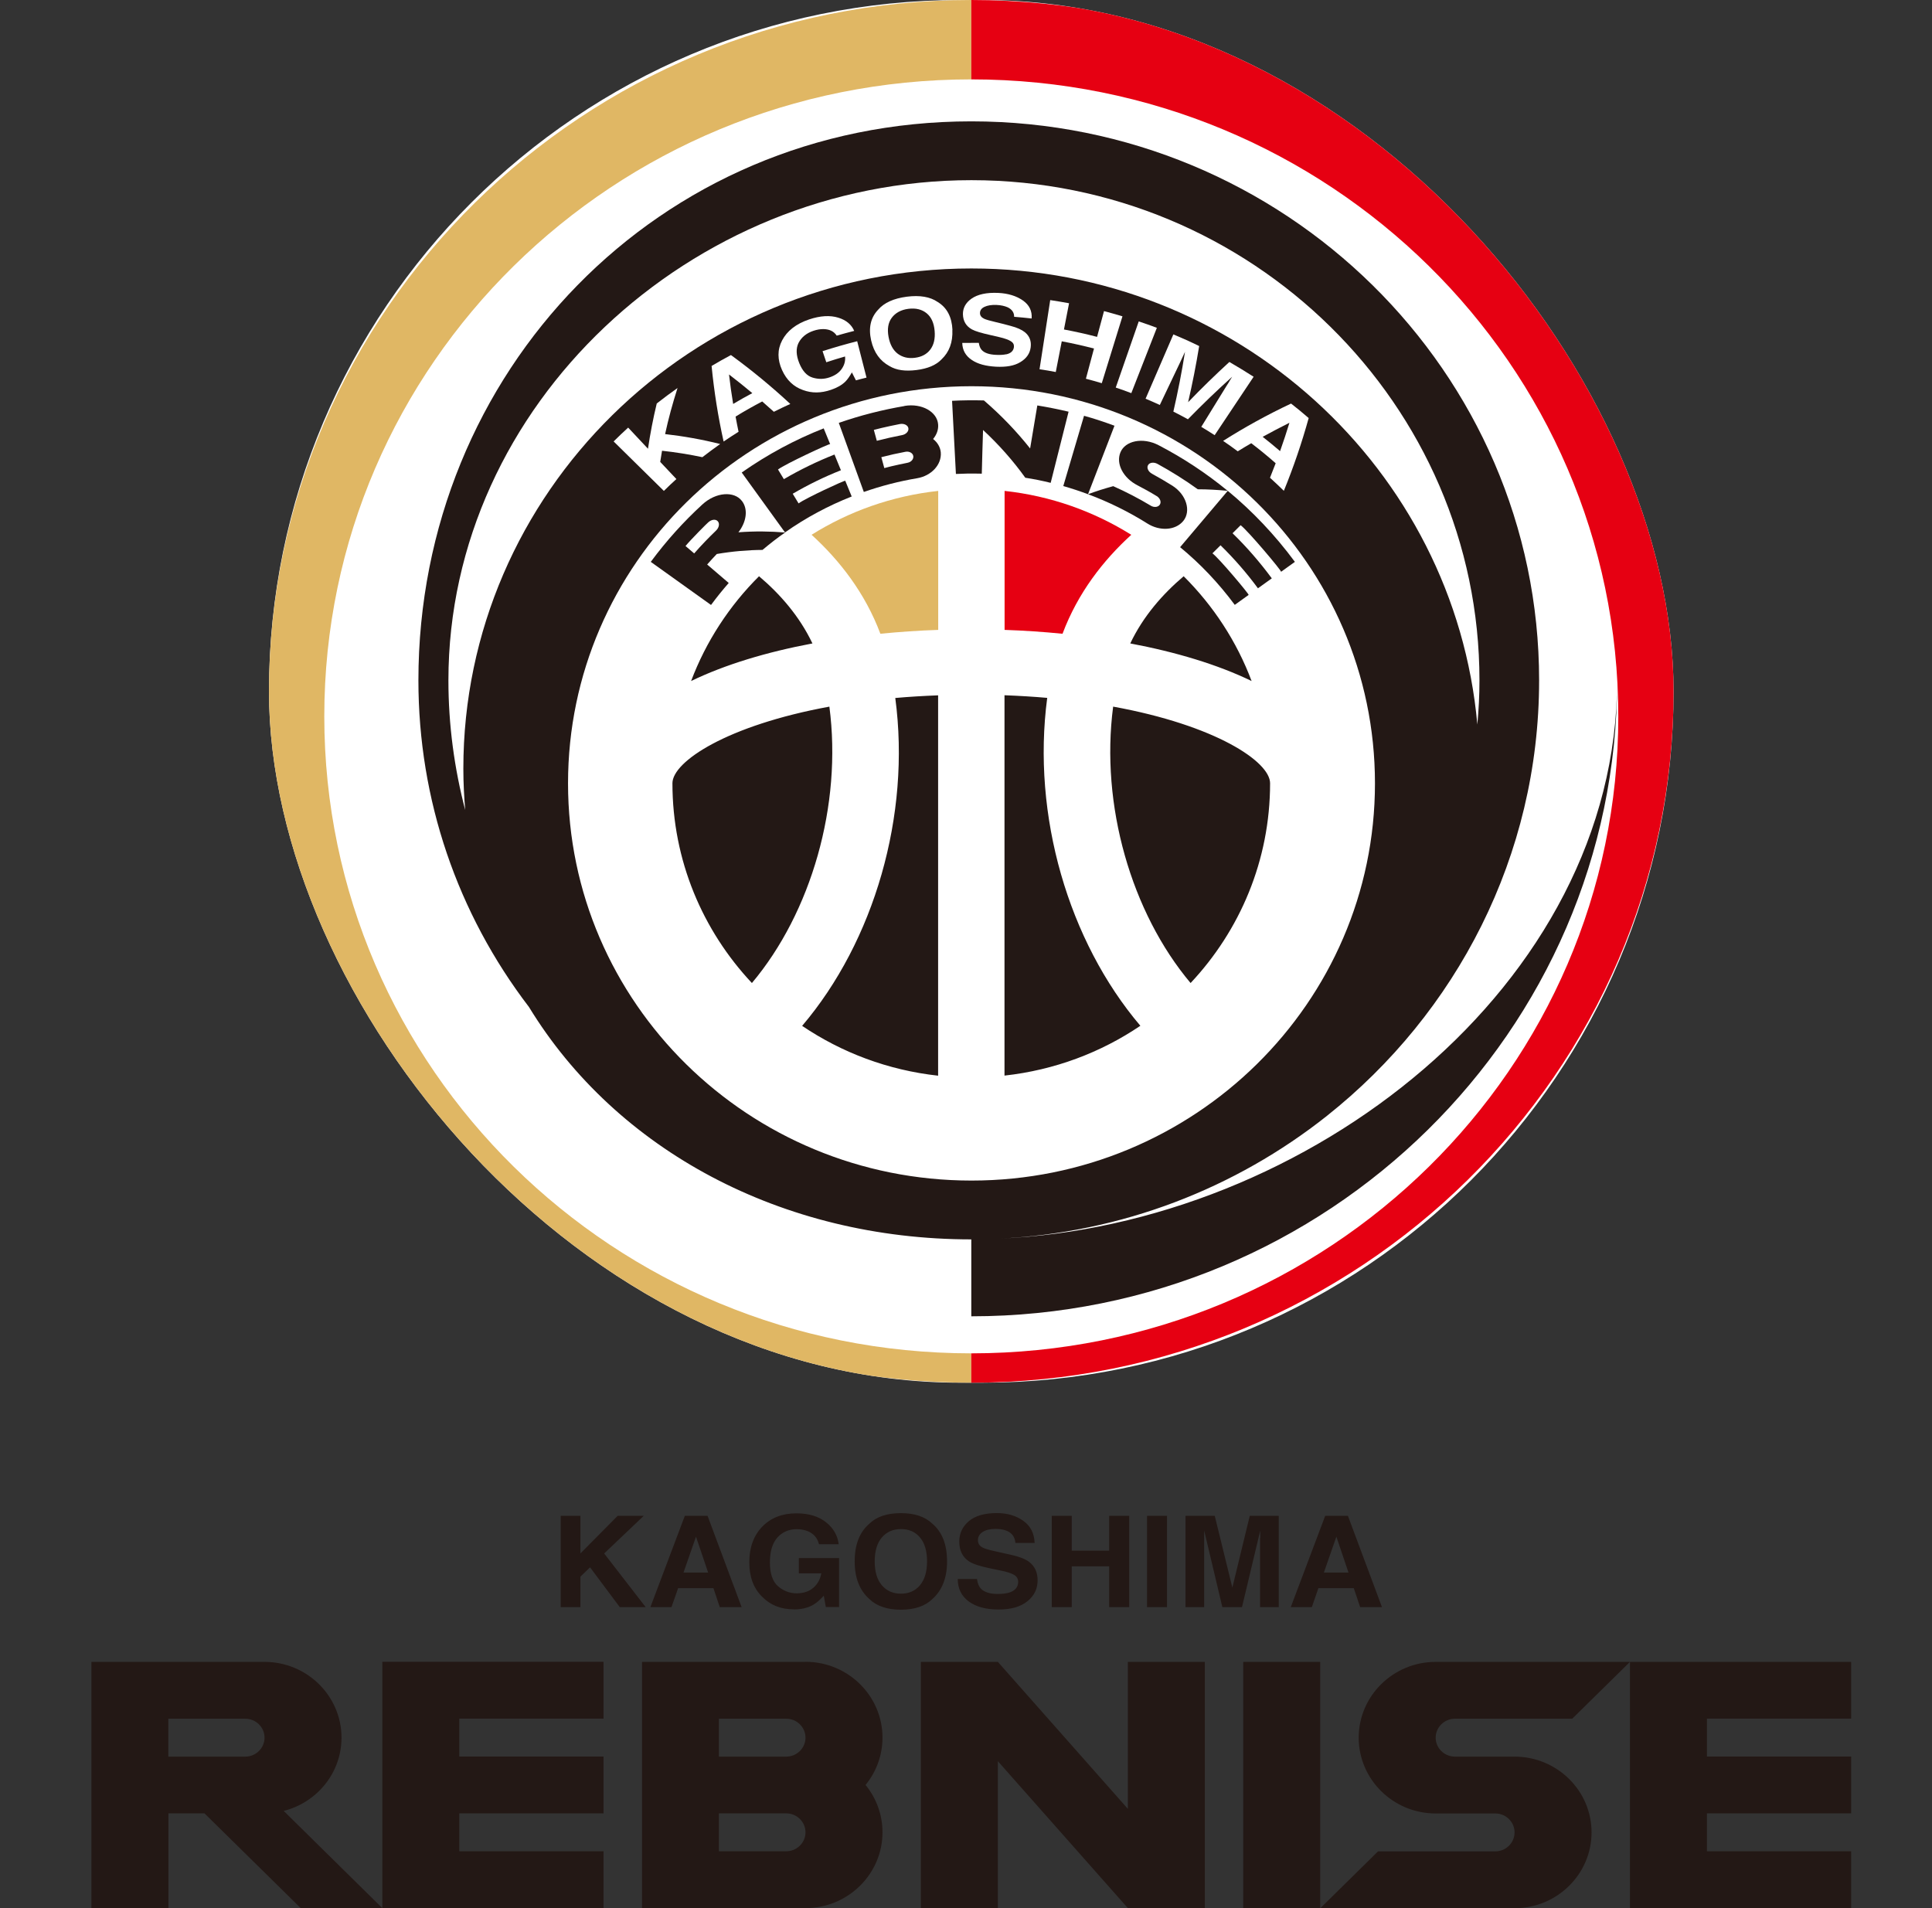
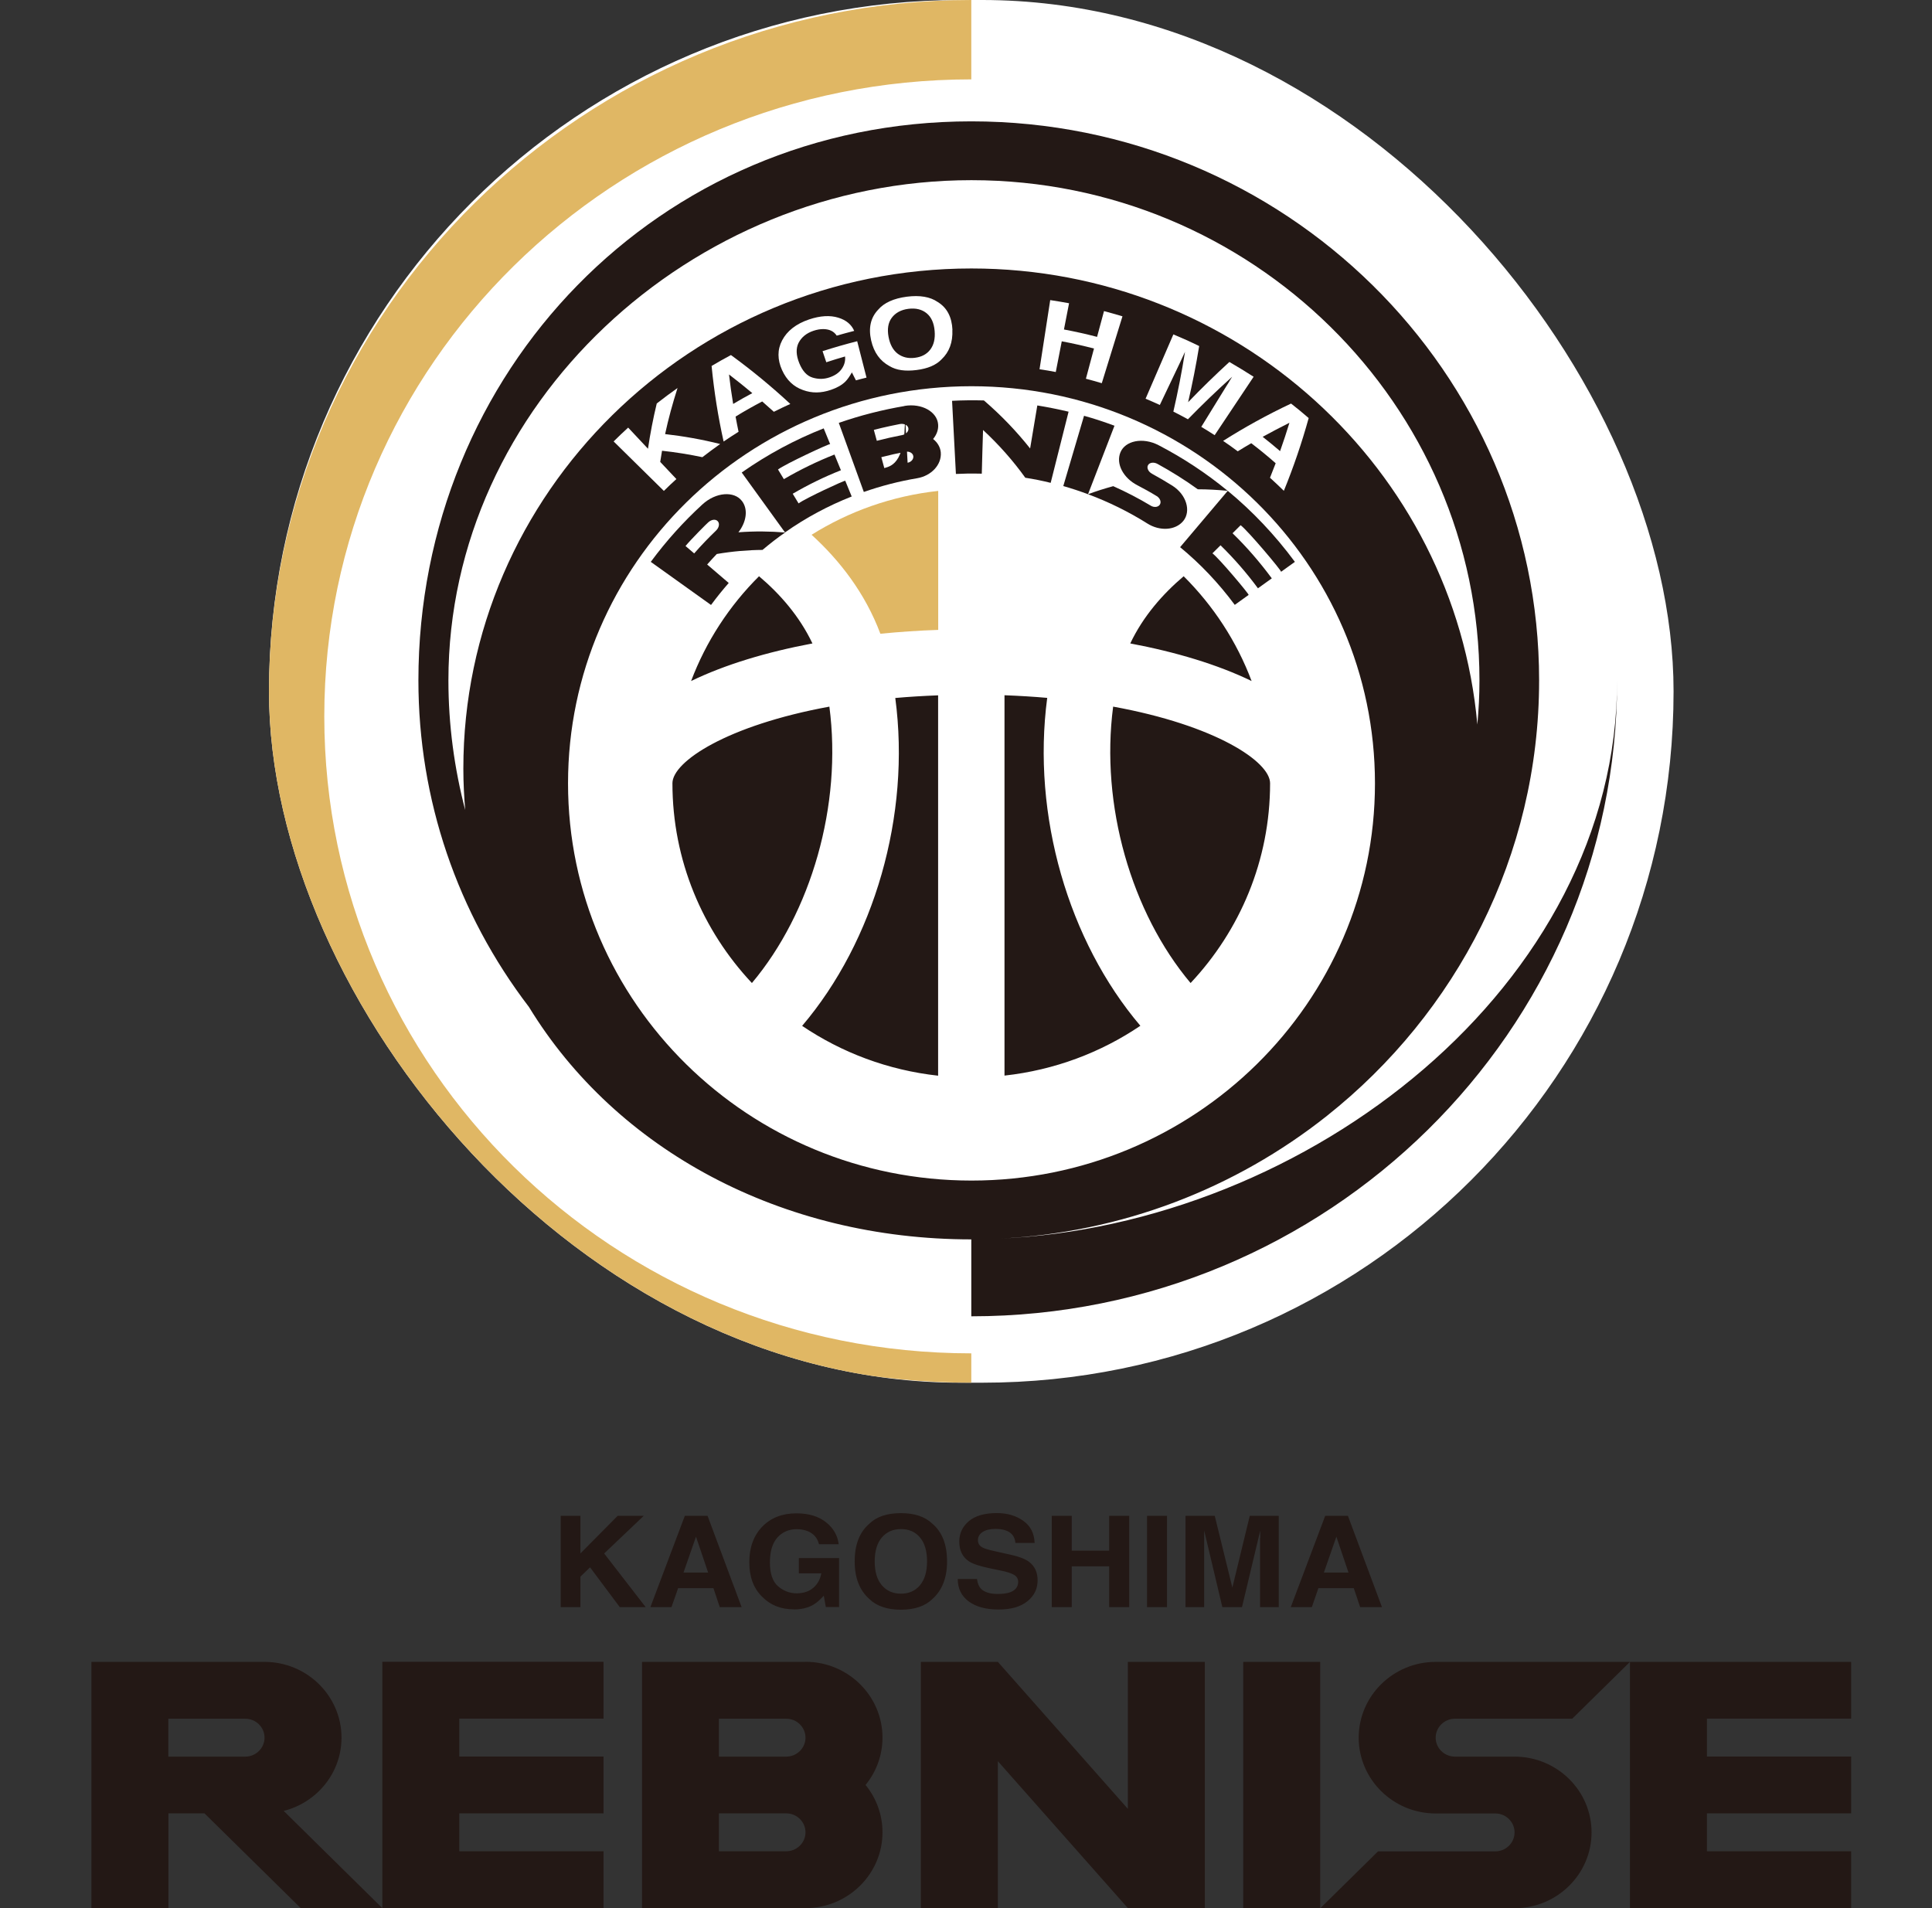
<svg xmlns="http://www.w3.org/2000/svg" width="81" height="80" viewBox="0 0 81 80" fill="none">
  <rect x="0" y="0" width="81" height="80" fill="#333333" stroke="none" />
  <g clip-path="url(#clip0_257_2406)">
    <g clip-path="url(#clip1_257_2406)">
      <path d="M16.029 80H25.304V77.617H19.256V76.028H25.304V73.645H19.256V72.056H25.304V69.673H16.029V79.996V80ZM14.318 72.855C14.318 71.103 12.87 69.677 11.091 69.677H3.833V80H7.061V76.028H8.574L12.608 80H16.029L11.894 75.925C13.286 75.575 14.318 74.332 14.318 72.855ZM10.284 73.649H7.057V72.06H10.284C10.728 72.06 11.091 72.418 11.091 72.855C11.091 73.291 10.728 73.649 10.284 73.649ZM33.771 69.677H26.917V80H33.771C35.55 80 36.999 78.574 36.999 76.823C36.999 76.072 36.733 75.381 36.289 74.837C36.733 74.292 36.999 73.601 36.999 72.851C36.999 71.099 35.55 69.673 33.771 69.673V69.677ZM32.965 77.617H30.141V76.028H32.965C33.408 76.028 33.771 76.386 33.771 76.823C33.771 77.259 33.408 77.617 32.965 77.617ZM32.965 73.649H30.141V72.06H32.965C33.408 72.06 33.771 72.418 33.771 72.855C33.771 73.291 33.408 73.649 32.965 73.649ZM52.123 69.677V80H55.35V69.677H52.123ZM56.964 72.855C56.964 74.606 58.412 76.032 60.191 76.032H62.693C63.136 76.032 63.499 76.389 63.499 76.826C63.499 77.263 63.136 77.621 62.693 77.621H57.775L55.355 80.004H63.499C65.279 80.004 66.727 78.578 66.727 76.826C66.727 75.075 65.279 73.649 63.499 73.649H60.998C60.555 73.649 60.191 73.291 60.191 72.855C60.191 72.418 60.555 72.06 60.998 72.06H65.916L68.337 69.677H60.191C58.412 69.677 56.964 71.103 56.964 72.855ZM47.286 75.838L41.836 69.677H38.608V80H41.836V73.84L47.286 80H50.513V69.677H47.286V75.838ZM77.611 72.06V69.677H68.337V80H77.611V77.617H71.564V76.028H77.611V73.645H71.564V72.056H77.611V72.06ZM25.332 65.129L26.99 63.553H25.897L24.335 65.129V63.553H23.508V67.382H24.335V66.103L24.739 65.713L25.985 67.382H27.071L25.328 65.129H25.332ZM28.426 66.587H29.911L30.177 67.382H31.093L29.665 63.553H28.712L27.268 67.382H28.152L28.43 66.587H28.426ZM29.18 64.427L29.689 65.932H28.656L29.18 64.427ZM33.275 67.477C33.602 67.477 33.876 67.413 34.098 67.282C34.227 67.207 34.377 67.08 34.538 66.901L34.623 67.377H35.179V65.324H33.493V65.964H34.433C34.389 66.214 34.28 66.416 34.098 66.571C33.917 66.726 33.683 66.802 33.4 66.802C33.118 66.802 32.852 66.706 32.622 66.508C32.396 66.313 32.279 65.98 32.279 65.511C32.279 65.042 32.384 64.697 32.593 64.462C32.803 64.232 33.074 64.113 33.4 64.113C33.57 64.113 33.727 64.141 33.864 64.196C34.114 64.299 34.272 64.482 34.336 64.744H35.163C35.119 64.375 34.937 64.065 34.627 63.819C34.316 63.572 33.901 63.449 33.388 63.449C32.795 63.449 32.319 63.636 31.956 64.009C31.597 64.383 31.415 64.879 31.415 65.499C31.415 66.118 31.593 66.591 31.952 66.945C32.295 67.294 32.735 67.473 33.271 67.473L33.275 67.477ZM39.706 65.463C39.706 64.764 39.504 64.236 39.093 63.886C38.786 63.588 38.346 63.441 37.769 63.441C37.192 63.441 36.749 63.588 36.446 63.886C36.035 64.24 35.833 64.764 35.833 65.463C35.833 66.162 36.039 66.674 36.446 67.04C36.753 67.338 37.192 67.489 37.769 67.489C38.346 67.489 38.79 67.338 39.093 67.04C39.5 66.674 39.706 66.15 39.706 65.463ZM38.572 66.464C38.374 66.698 38.108 66.817 37.773 66.817C37.438 66.817 37.172 66.698 36.971 66.464C36.773 66.23 36.672 65.896 36.672 65.463C36.672 65.03 36.773 64.697 36.971 64.462C37.172 64.228 37.438 64.109 37.773 64.109C38.108 64.109 38.374 64.224 38.572 64.462C38.77 64.697 38.867 65.03 38.867 65.459C38.867 65.888 38.77 66.226 38.572 66.46V66.464ZM42.328 66.766C42.203 66.806 42.038 66.829 41.832 66.829C41.493 66.829 41.255 66.75 41.114 66.595C41.037 66.508 40.985 66.377 40.96 66.202H40.154C40.154 66.599 40.307 66.913 40.609 67.139C40.916 67.366 41.331 67.481 41.864 67.481C42.397 67.481 42.788 67.366 43.074 67.135C43.361 66.905 43.502 66.611 43.502 66.261C43.502 65.912 43.381 65.662 43.139 65.479C42.981 65.364 42.752 65.272 42.441 65.201L41.735 65.042C41.461 64.983 41.283 64.931 41.198 64.883C41.065 64.816 41.001 64.712 41.001 64.577C41.001 64.427 41.069 64.311 41.202 64.228C41.336 64.144 41.513 64.101 41.739 64.101C41.941 64.101 42.11 64.133 42.243 64.196C42.445 64.295 42.554 64.458 42.57 64.689H43.377C43.361 64.284 43.203 63.974 42.897 63.759C42.594 63.545 42.223 63.438 41.791 63.438C41.275 63.438 40.884 63.553 40.617 63.779C40.351 64.005 40.218 64.291 40.218 64.633C40.218 65.006 40.355 65.284 40.626 65.463C40.787 65.57 41.081 65.666 41.517 65.757L41.957 65.848C42.215 65.9 42.401 65.96 42.514 66.027C42.63 66.095 42.687 66.194 42.687 66.321C42.687 66.535 42.566 66.686 42.328 66.766ZM44.934 65.67H46.503V67.382H47.343V63.553H46.503V65.014H44.934V63.553H44.095V67.382H44.934V65.67ZM48.928 63.553H48.089V67.382H48.928V63.553ZM52.829 64.478C52.829 64.613 52.829 64.716 52.829 64.792V67.382H53.612V63.553H52.397L51.667 66.563L50.929 63.553H49.703V67.382H50.485V64.792C50.485 64.72 50.485 64.613 50.485 64.478C50.485 64.343 50.485 64.24 50.485 64.168L51.248 67.382H52.071L52.837 64.168C52.837 64.24 52.837 64.347 52.837 64.478H52.829ZM55.274 66.587H56.758L57.025 67.382H57.94L56.512 63.553H55.56L54.116 67.382H54.999L55.274 66.587ZM56.028 64.427L56.536 65.932H55.504L56.028 64.427Z" fill="#231815" />
      <g clip-path="url(#clip2_257_2406)">
        <rect x="11.277" width="58.888" height="57.972" rx="28.986" fill="white" />
        <path d="M36.906 26.571C37.705 26.492 38.516 26.436 39.335 26.409V20.582C37.398 20.792 35.591 21.44 34.026 22.421C35.204 23.497 36.269 24.86 36.91 26.571H36.906ZM40.722 3.328V0C24.489 0 11.281 13.004 11.277 28.986C11.277 36.731 14.339 44.008 19.902 49.485C25.461 54.958 32.856 57.976 40.722 57.972V56.741C25.743 56.741 13.596 44.786 13.596 30.035C13.596 15.284 25.739 3.328 40.722 3.328Z" fill="#E0B764" />
-         <path d="M47.427 22.421C45.858 21.44 44.055 20.792 42.118 20.582V26.409C42.933 26.436 43.748 26.492 44.547 26.571C45.188 24.86 46.253 23.493 47.431 22.421H47.427ZM40.722 0V3.328C55.701 3.328 67.848 15.284 67.848 30.035C67.848 44.786 55.705 56.737 40.722 56.741V57.972C56.956 57.972 70.164 44.969 70.164 28.986C70.164 13.004 56.956 0 40.722 0Z" fill="#E60012" />
        <path d="M33.63 43.011C35.288 44.131 37.229 44.869 39.331 45.1V29.153C38.705 29.177 38.108 29.213 37.535 29.264C38.193 34.193 36.644 39.468 33.63 43.011ZM31.823 24.16C30.58 25.396 29.6 26.893 28.975 28.553C30.391 27.866 32.142 27.338 34.062 26.977C33.517 25.833 32.702 24.903 31.823 24.16ZM43.909 29.26C43.337 29.209 42.739 29.173 42.114 29.149V45.096C44.212 44.865 46.157 44.127 47.81 43.007C44.797 39.46 43.252 34.189 43.905 29.26H43.909ZM46.669 29.626C46.128 33.756 47.431 38.26 49.916 41.215C51.982 39.015 53.249 36.076 53.249 32.839C53.249 31.933 50.965 30.408 46.669 29.626ZM34.776 29.626C30.48 30.412 28.192 31.933 28.192 32.839C28.192 36.072 29.459 39.015 31.524 41.215C34.009 38.26 35.316 33.756 34.772 29.626H34.776ZM49.626 24.16C48.746 24.907 47.928 25.837 47.387 26.977C49.307 27.338 51.058 27.866 52.474 28.553C51.849 26.889 50.868 25.396 49.626 24.16ZM41.84 51.935C47.044 51.697 51.821 49.806 55.633 46.784C55.633 46.784 55.633 46.784 55.637 46.78C61.055 42.478 64.528 35.893 64.528 28.526C64.528 15.601 53.85 5.088 40.722 5.088C27.595 5.088 17.542 15.601 17.542 28.526C17.542 33.53 19.172 38.288 22.177 42.22C25.84 48.222 32.775 51.963 40.722 51.963V55.188C55.653 55.188 67.8 43.229 67.8 28.526C67.8 41.315 54.834 51.387 41.836 51.935H41.84ZM19.511 33.987C19.047 32.223 18.8 30.392 18.8 28.526C18.8 16.964 28.983 7.554 40.726 7.554C52.47 7.554 62.027 16.96 62.027 28.526C62.027 29.149 61.995 29.765 61.938 30.376C60.982 19.676 51.837 11.256 40.726 11.256C28.983 11.256 19.426 20.665 19.426 32.227C19.426 32.823 19.458 33.411 19.506 33.987H19.511ZM23.815 32.843C23.815 23.648 31.387 16.193 40.73 16.193C50.074 16.193 57.646 23.648 57.646 32.843C57.646 42.038 50.074 49.497 40.73 49.497C31.387 49.497 23.815 42.041 23.815 32.843Z" fill="#231815" />
        <path d="M32.912 22.322C33.791 21.702 34.731 21.201 35.708 20.816C35.619 20.598 35.526 20.379 35.438 20.157C35.425 20.125 33.759 20.896 33.481 21.106C33.4 20.971 33.316 20.836 33.235 20.701C33.888 20.32 34.562 19.99 35.256 19.716C35.167 19.497 35.074 19.279 34.986 19.057C34.26 19.343 33.55 19.688 32.864 20.089C32.783 19.954 32.698 19.819 32.618 19.684C32.928 19.45 34.792 18.584 34.804 18.62C34.715 18.401 34.623 18.183 34.534 17.96C33.332 18.433 32.178 19.053 31.097 19.811C31.702 20.645 32.303 21.48 32.908 22.317L32.912 22.322Z" fill="#231815" />
        <path d="M31.101 20.999C30.782 20.586 30.02 20.622 29.443 21.154C28.664 21.869 27.942 22.667 27.284 23.557C28.127 24.16 28.966 24.76 29.81 25.364C30.048 25.042 30.294 24.736 30.552 24.442C30.249 24.184 29.947 23.926 29.648 23.668C29.782 23.517 29.915 23.37 30.052 23.227C30.705 23.116 31.347 23.06 31.968 23.056C32.275 22.798 32.589 22.552 32.916 22.326C32.287 22.274 31.633 22.266 30.959 22.317C31.29 21.889 31.379 21.356 31.105 21.003L31.101 20.999ZM30.02 22.246C29.705 22.548 29.398 22.866 29.104 23.203C28.983 23.1 28.862 22.997 28.741 22.893C28.942 22.643 29.681 21.901 29.685 21.908C29.822 21.777 30.003 21.753 30.092 21.853C30.181 21.948 30.149 22.127 30.015 22.25L30.02 22.246Z" fill="#231815" />
-         <path d="M37.922 17.023C36.991 17.182 36.067 17.416 35.167 17.73C35.518 18.695 35.869 19.66 36.216 20.626C36.946 20.371 37.697 20.177 38.455 20.05C39.04 19.95 39.484 19.49 39.443 18.969C39.423 18.747 39.306 18.552 39.121 18.405C39.27 18.227 39.351 18.012 39.331 17.79C39.29 17.269 38.653 16.896 37.919 17.019L37.922 17.023ZM38.052 19.402C38.052 19.402 37.394 19.533 37.075 19.625C37.035 19.474 36.991 19.319 36.95 19.168C37.285 19.081 37.62 19.005 37.959 18.942C38.12 18.91 38.27 18.993 38.29 19.12C38.31 19.247 38.205 19.375 38.048 19.402H38.052ZM37.822 18.242C37.467 18.31 37.112 18.39 36.761 18.481C36.72 18.33 36.676 18.175 36.636 18.024C36.995 17.925 37.729 17.774 37.729 17.778C37.902 17.746 38.064 17.826 38.084 17.953C38.108 18.08 37.987 18.211 37.822 18.242Z" fill="#231815" />
+         <path d="M37.922 17.023C36.991 17.182 36.067 17.416 35.167 17.73C35.518 18.695 35.869 19.66 36.216 20.626C36.946 20.371 37.697 20.177 38.455 20.05C39.04 19.95 39.484 19.49 39.443 18.969C39.423 18.747 39.306 18.552 39.121 18.405C39.27 18.227 39.351 18.012 39.331 17.79C39.29 17.269 38.653 16.896 37.919 17.019L37.922 17.023ZC38.052 19.402 37.394 19.533 37.075 19.625C37.035 19.474 36.991 19.319 36.95 19.168C37.285 19.081 37.62 19.005 37.959 18.942C38.12 18.91 38.27 18.993 38.29 19.12C38.31 19.247 38.205 19.375 38.048 19.402H38.052ZM37.822 18.242C37.467 18.31 37.112 18.39 36.761 18.481C36.72 18.33 36.676 18.175 36.636 18.024C36.995 17.925 37.729 17.774 37.729 17.778C37.902 17.746 38.064 17.826 38.084 17.953C38.108 18.08 37.987 18.211 37.822 18.242Z" fill="#231815" />
        <path d="M45.45 17.428C45.16 18.413 44.87 19.394 44.579 20.379C44.93 20.479 45.277 20.594 45.616 20.721C45.987 19.764 46.358 18.806 46.725 17.849C46.306 17.694 45.878 17.551 45.446 17.432L45.45 17.428Z" fill="#231815" />
        <path d="M46.975 18.965C46.774 19.45 47.1 20.042 47.681 20.343C47.956 20.486 48.23 20.637 48.496 20.8C48.638 20.888 48.698 21.047 48.626 21.158C48.553 21.269 48.383 21.285 48.246 21.201C47.738 20.896 47.209 20.622 46.673 20.383C46.31 20.483 45.955 20.594 45.616 20.721C46.479 21.043 47.314 21.452 48.109 21.952C48.621 22.274 49.283 22.246 49.614 21.837C49.941 21.428 49.747 20.737 49.146 20.359C48.867 20.185 48.585 20.018 48.299 19.863C48.145 19.779 48.069 19.621 48.129 19.506C48.19 19.39 48.371 19.363 48.529 19.45C49.11 19.768 49.674 20.121 50.219 20.514C50.63 20.514 51.046 20.538 51.47 20.578C50.562 19.831 49.594 19.196 48.577 18.667C47.907 18.318 47.173 18.481 46.975 18.965Z" fill="#231815" />
        <path d="M43.191 18.806C42.63 18.099 41.985 17.42 41.251 16.789C40.807 16.777 40.359 16.781 39.916 16.805C39.968 17.825 40.024 18.85 40.077 19.871C40.238 19.863 40.404 19.859 40.565 19.855C40.674 19.855 40.783 19.855 40.892 19.855C40.98 19.855 41.073 19.855 41.162 19.859C41.178 19.247 41.194 18.636 41.215 18.028C41.892 18.655 42.485 19.331 42.986 20.03C43.345 20.085 43.7 20.157 44.05 20.244C44.301 19.251 44.551 18.254 44.801 17.261C44.365 17.158 43.929 17.071 43.49 16.999C43.389 17.603 43.288 18.207 43.187 18.81L43.191 18.806Z" fill="#231815" />
        <path d="M53.708 23.974C53.902 23.835 54.096 23.696 54.289 23.557C53.45 22.421 52.502 21.428 51.474 20.578C50.808 21.364 50.142 22.151 49.477 22.941C50.316 23.632 51.086 24.439 51.768 25.36C51.962 25.221 52.155 25.082 52.349 24.943C52.373 24.911 51.11 23.406 50.832 23.199C50.945 23.088 51.058 22.977 51.171 22.862C51.732 23.41 52.256 24.009 52.74 24.665C52.934 24.526 53.127 24.387 53.321 24.248C52.813 23.561 52.264 22.929 51.675 22.357C51.788 22.246 51.901 22.135 52.014 22.02C52.325 22.254 53.737 23.934 53.708 23.97V23.974Z" fill="#231815" />
        <path d="M27.886 18.195C28.023 17.555 28.2 16.912 28.406 16.268C28.111 16.475 27.821 16.693 27.535 16.916C27.381 17.551 27.26 18.187 27.167 18.814C26.889 18.52 26.615 18.222 26.336 17.928C26.131 18.115 25.925 18.31 25.727 18.508C26.429 19.2 27.131 19.891 27.833 20.582C28.007 20.411 28.18 20.244 28.358 20.085C28.132 19.847 27.906 19.605 27.68 19.366C27.704 19.211 27.728 19.052 27.756 18.898C28.333 18.961 28.898 19.052 29.447 19.168C29.693 18.977 29.943 18.794 30.193 18.616C29.451 18.429 28.676 18.29 27.881 18.199L27.886 18.195Z" fill="white" />
        <path d="M30.835 17.468C31.202 17.241 31.577 17.031 31.956 16.832C32.121 16.975 32.283 17.122 32.444 17.265C32.674 17.15 32.904 17.039 33.134 16.936C32.355 16.213 31.524 15.526 30.645 14.886C30.371 15.033 30.1 15.184 29.834 15.343C29.939 16.419 30.108 17.48 30.338 18.512C30.544 18.369 30.754 18.235 30.964 18.103C30.919 17.893 30.879 17.678 30.839 17.464L30.835 17.468ZM30.564 15.7C30.899 15.955 31.222 16.217 31.541 16.483C31.27 16.626 31.004 16.777 30.738 16.936C30.669 16.527 30.613 16.113 30.564 15.7Z" fill="white" />
        <path d="M34.84 16.344C35.095 16.257 35.296 16.145 35.446 15.995C35.53 15.911 35.619 15.784 35.716 15.613C35.773 15.724 35.829 15.836 35.885 15.947C36.035 15.907 36.18 15.867 36.329 15.832C36.2 15.323 36.067 14.815 35.938 14.306C35.45 14.43 34.966 14.569 34.486 14.723C34.538 14.878 34.59 15.033 34.643 15.188C34.905 15.101 35.167 15.021 35.429 14.946C35.45 15.141 35.397 15.315 35.284 15.474C35.171 15.633 35.002 15.748 34.772 15.824C34.538 15.903 34.308 15.903 34.07 15.832C33.832 15.76 33.646 15.562 33.509 15.224C33.376 14.894 33.364 14.608 33.481 14.374C33.602 14.14 33.808 13.969 34.102 13.87C34.256 13.818 34.401 13.794 34.538 13.798C34.788 13.806 34.966 13.897 35.079 14.072C35.321 14.001 35.567 13.937 35.813 13.873C35.7 13.611 35.482 13.421 35.143 13.318C34.804 13.214 34.393 13.234 33.921 13.393C33.376 13.576 32.997 13.877 32.791 14.271C32.585 14.664 32.593 15.081 32.787 15.514C32.981 15.943 33.279 16.217 33.663 16.352C34.038 16.491 34.421 16.487 34.84 16.344Z" fill="white" />
        <path d="M39.932 13.83C39.907 13.293 39.706 12.896 39.302 12.654C39 12.447 38.564 12.368 38.016 12.44C37.467 12.511 37.063 12.698 36.825 12.976C36.499 13.313 36.406 13.75 36.523 14.271C36.64 14.787 36.902 15.136 37.289 15.347C37.584 15.526 37.959 15.573 38.427 15.514C38.895 15.454 39.242 15.311 39.476 15.065C39.795 14.763 39.952 14.354 39.928 13.83H39.932ZM39 14.66C38.851 14.854 38.637 14.966 38.358 15.001C38.08 15.037 37.846 14.982 37.644 14.835C37.447 14.688 37.313 14.449 37.253 14.124C37.193 13.798 37.233 13.532 37.386 13.325C37.539 13.119 37.773 12.988 38.084 12.948C38.395 12.908 38.653 12.972 38.851 13.135C39.048 13.297 39.157 13.544 39.185 13.873C39.214 14.203 39.149 14.465 39 14.66Z" fill="white" />
-         <path d="M42.179 14.854C42.07 14.878 41.933 14.886 41.759 14.878C41.477 14.866 41.275 14.799 41.162 14.676C41.098 14.608 41.057 14.509 41.037 14.374C40.807 14.374 40.573 14.374 40.343 14.378C40.351 14.684 40.484 14.918 40.739 15.089C40.993 15.264 41.332 15.351 41.763 15.375C42.187 15.395 42.522 15.339 42.776 15.184C43.03 15.033 43.179 14.827 43.212 14.56C43.244 14.302 43.167 14.092 42.969 13.929C42.84 13.826 42.643 13.734 42.368 13.663C42.163 13.607 41.953 13.552 41.743 13.504C41.501 13.448 41.34 13.401 41.263 13.365C41.146 13.309 41.086 13.23 41.086 13.127C41.086 13.011 41.15 12.924 41.275 12.865C41.4 12.805 41.57 12.777 41.779 12.785C41.965 12.793 42.122 12.829 42.247 12.884C42.429 12.972 42.522 13.107 42.518 13.282C42.764 13.302 43.006 13.325 43.252 13.353C43.276 13.043 43.159 12.789 42.885 12.598C42.614 12.408 42.267 12.301 41.856 12.281C41.36 12.257 40.985 12.344 40.734 12.519C40.484 12.694 40.367 12.916 40.371 13.178C40.38 13.468 40.505 13.675 40.747 13.81C40.892 13.889 41.15 13.965 41.525 14.048C41.654 14.076 41.779 14.104 41.904 14.136C42.126 14.187 42.284 14.247 42.38 14.306C42.477 14.366 42.518 14.445 42.51 14.545C42.493 14.707 42.385 14.815 42.179 14.858V14.854Z" fill="white" />
        <path d="M44.515 14.31C44.967 14.394 45.418 14.497 45.866 14.612C45.753 15.033 45.64 15.458 45.527 15.879C45.749 15.939 45.971 15.998 46.193 16.066C46.483 15.132 46.774 14.195 47.06 13.262C46.802 13.186 46.544 13.111 46.286 13.043C46.189 13.405 46.092 13.762 45.995 14.124C45.535 14.004 45.071 13.901 44.607 13.814C44.68 13.448 44.749 13.083 44.821 12.714C44.559 12.666 44.293 12.622 44.031 12.582C43.881 13.548 43.732 14.517 43.583 15.482C43.809 15.514 44.039 15.553 44.264 15.597C44.349 15.168 44.43 14.739 44.515 14.31Z" fill="white" />
-         <path d="M48.505 13.746C48.254 13.651 48 13.56 47.742 13.476C47.419 14.402 47.101 15.327 46.778 16.249C46.996 16.324 47.218 16.4 47.431 16.483C47.786 15.569 48.145 14.66 48.501 13.746H48.505Z" fill="white" />
        <path d="M51.538 15.998C51.482 16.086 51.437 16.153 51.409 16.201C51.062 16.765 50.711 17.333 50.364 17.897C50.554 18.008 50.739 18.127 50.925 18.246C51.47 17.428 52.014 16.614 52.559 15.796C52.224 15.581 51.885 15.375 51.542 15.176C50.945 15.724 50.368 16.284 49.812 16.864C49.993 16.086 50.147 15.299 50.276 14.509C49.921 14.334 49.557 14.171 49.194 14.02C48.807 14.918 48.416 15.819 48.029 16.717C48.23 16.8 48.428 16.888 48.626 16.979C48.912 16.38 49.194 15.78 49.481 15.184C49.505 15.132 49.537 15.061 49.582 14.966C49.626 14.87 49.658 14.799 49.682 14.751C49.549 15.593 49.384 16.431 49.194 17.257C49.4 17.36 49.602 17.468 49.804 17.579C50.401 16.967 51.018 16.372 51.659 15.796C51.631 15.843 51.587 15.911 51.534 15.998H51.538Z" fill="white" />
        <path d="M52.462 18.584C52.809 18.85 53.152 19.128 53.483 19.422C53.406 19.625 53.325 19.827 53.245 20.03C53.442 20.209 53.636 20.391 53.826 20.578C54.229 19.593 54.576 18.576 54.867 17.528C54.624 17.317 54.378 17.114 54.128 16.92C53.132 17.389 52.184 17.913 51.28 18.485C51.486 18.624 51.691 18.771 51.893 18.922C52.079 18.806 52.268 18.695 52.458 18.584H52.462ZM54.06 17.726C53.939 18.127 53.806 18.521 53.668 18.914C53.43 18.707 53.184 18.509 52.938 18.314C53.305 18.111 53.68 17.917 54.06 17.726Z" fill="white" />
      </g>
    </g>
  </g>
  <defs>
    <clipPath id="clip0_257_2406">
      <rect width="80" height="80" fill="white" transform="translate(0.5)" />
    </clipPath>
    <clipPath id="clip1_257_2406">
      <rect width="73.778" height="80" fill="white" transform="translate(3.833)" />
    </clipPath>
    <clipPath id="clip2_257_2406">
      <rect x="11.277" width="58.888" height="57.972" rx="28.986" fill="white" />
    </clipPath>
  </defs>
</svg>